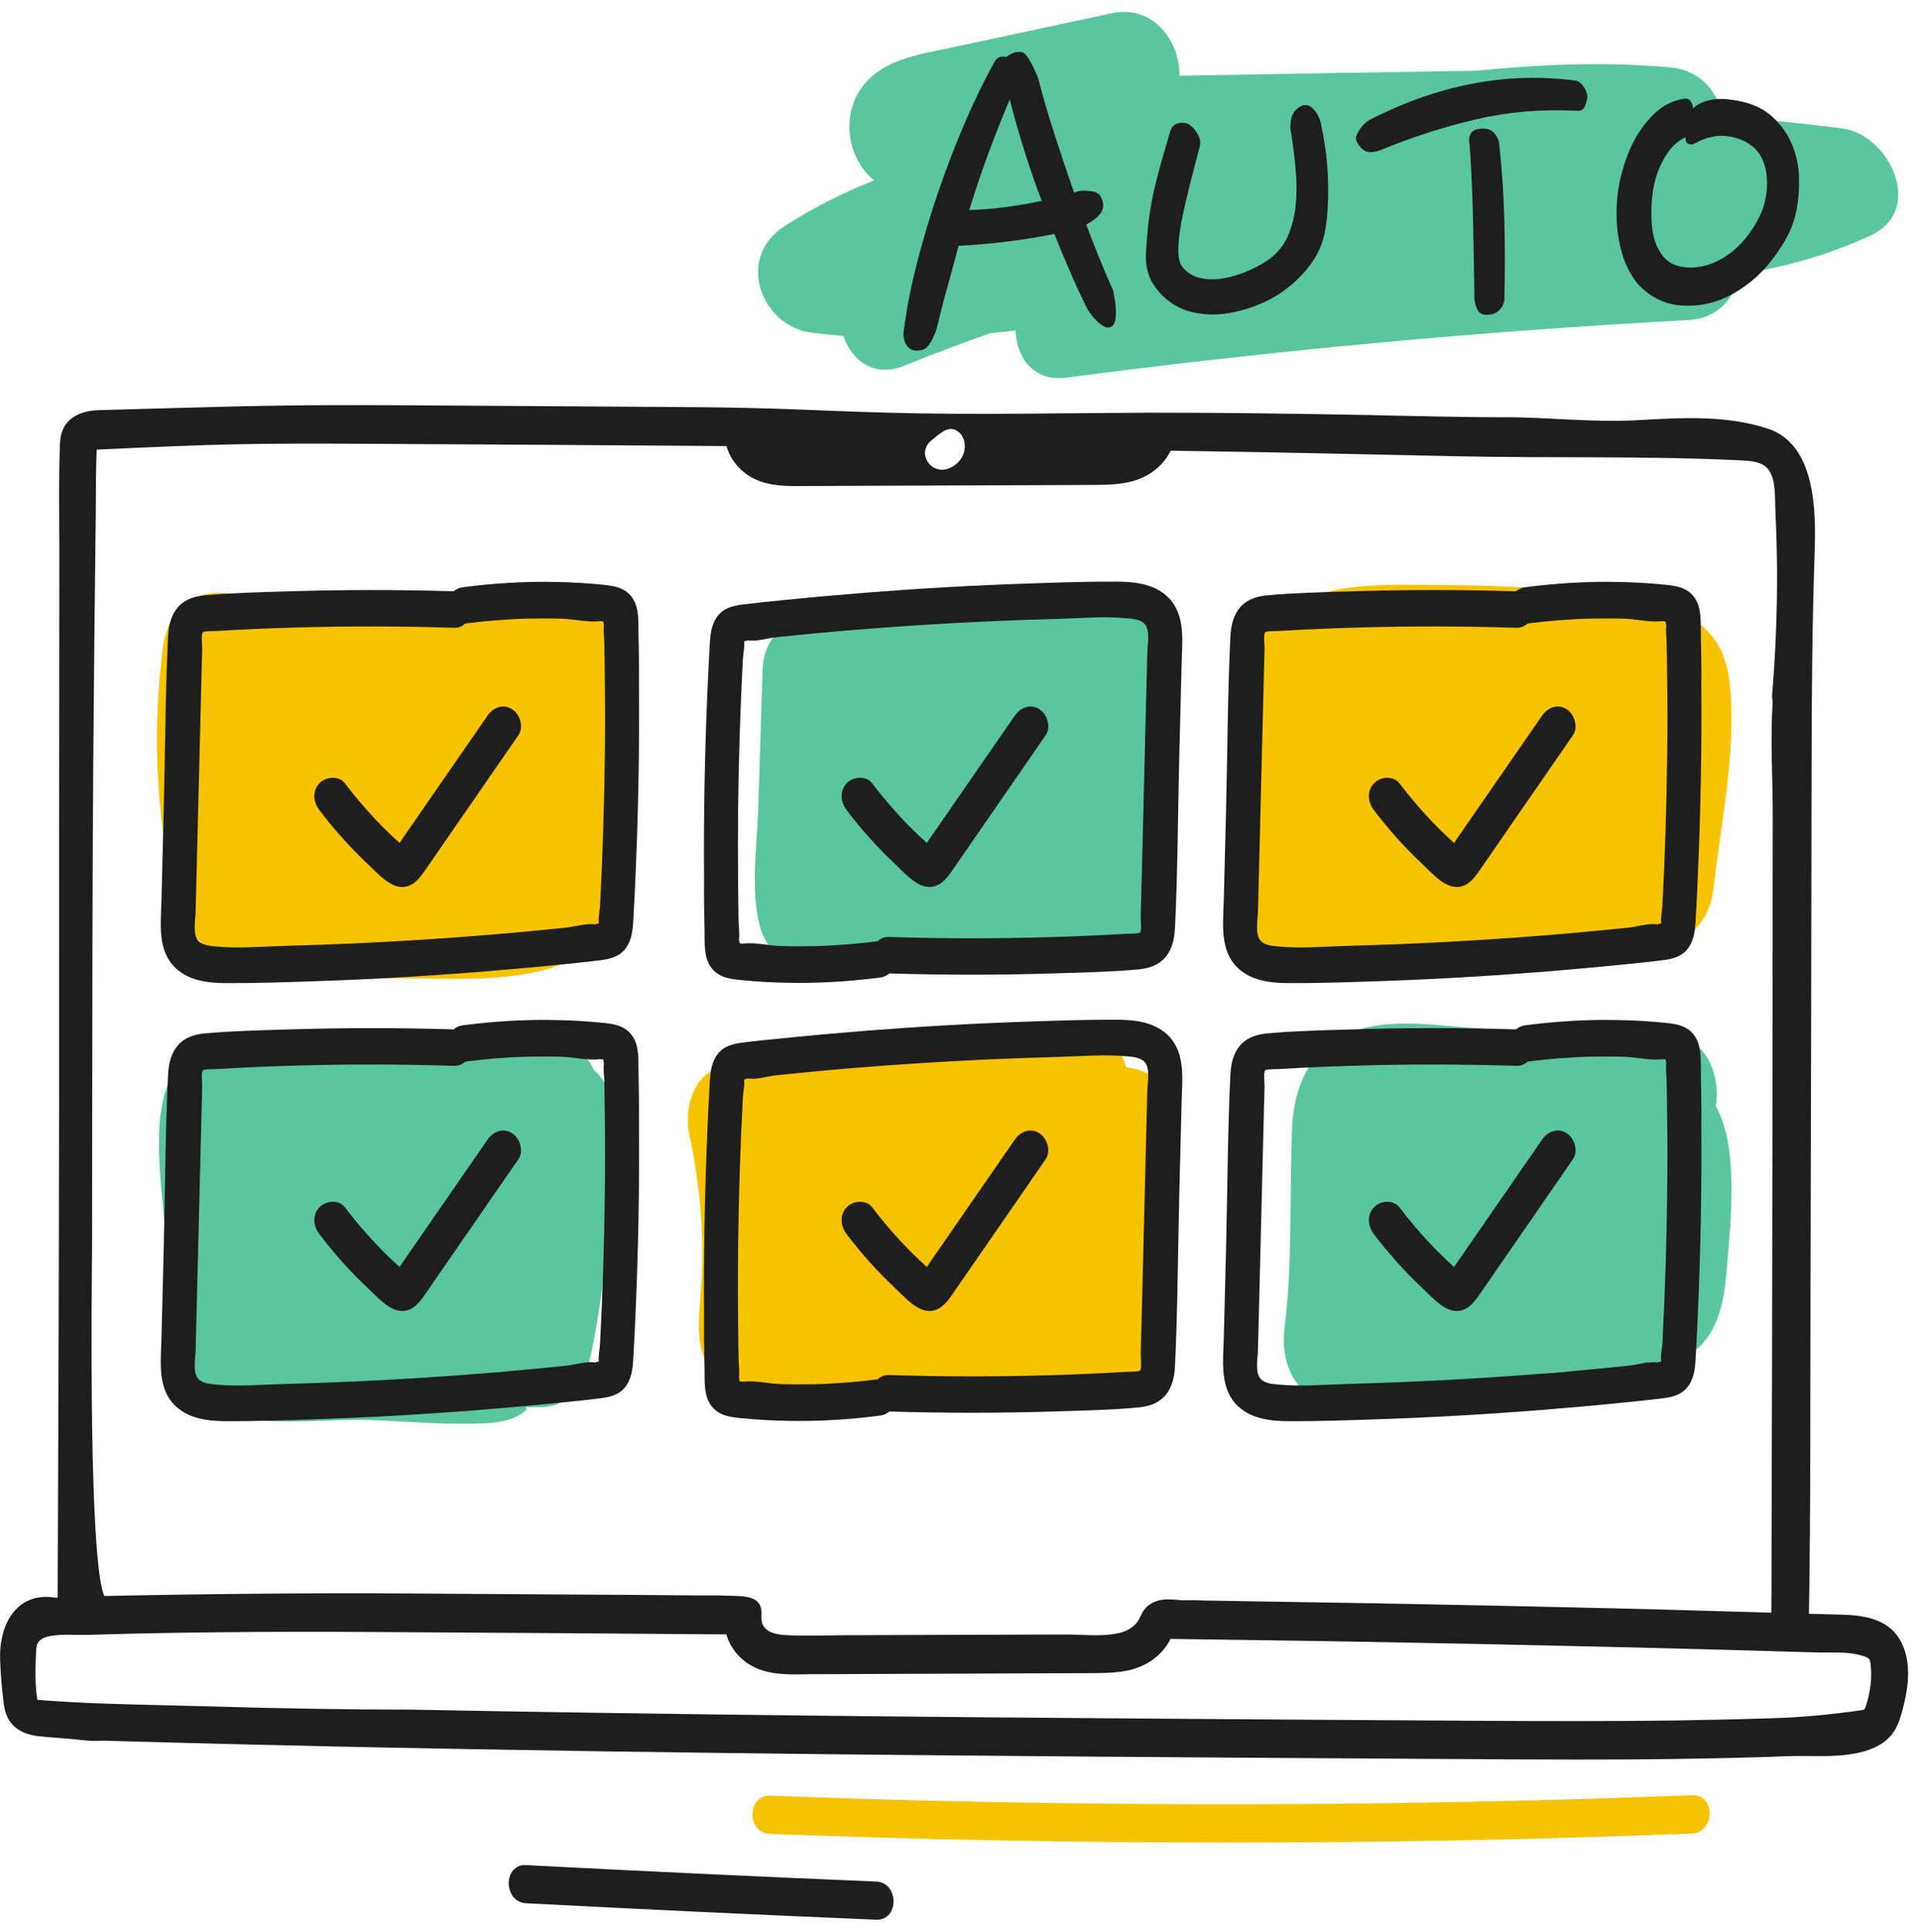
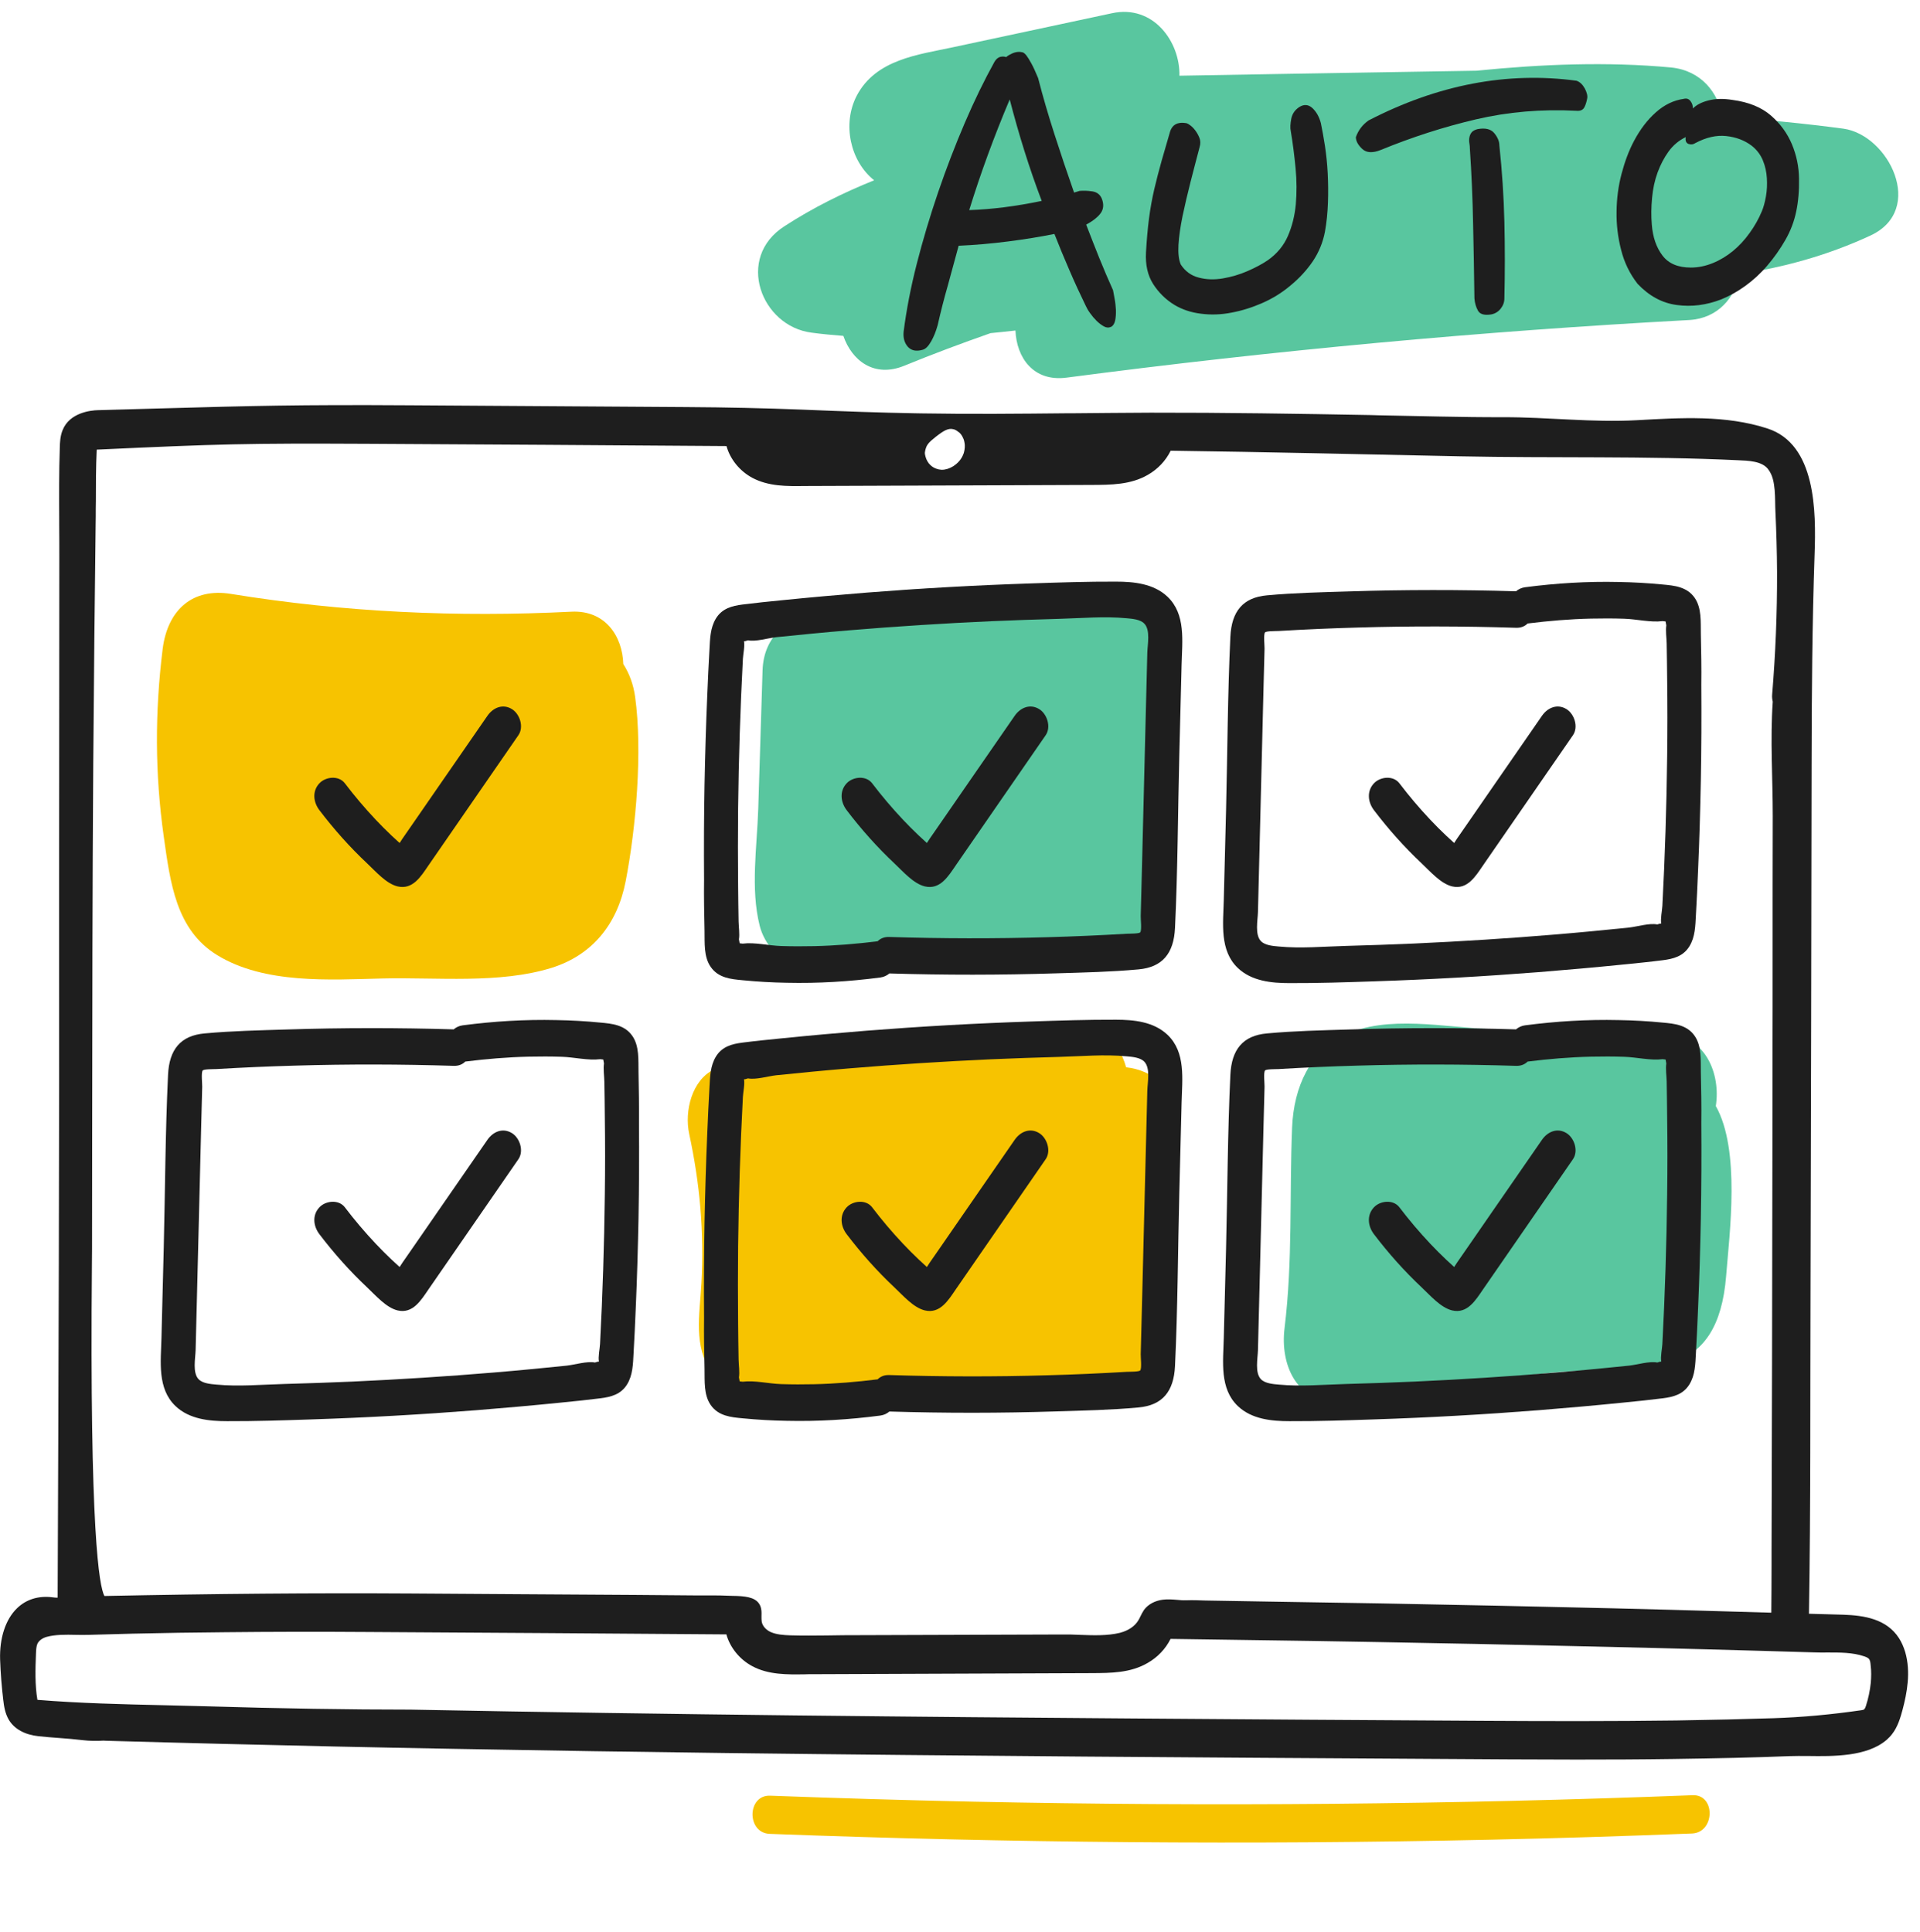
<svg xmlns="http://www.w3.org/2000/svg" width="161" height="162" viewBox="0 0 161 162" fill="none">
  <path d="M53.26 58.46C53.119 57.41 52.767 56.47 52.265 55.69C52.194 53.36 50.757 51.16 47.923 51.3C38.364 51.78 28.836 51.35 19.368 49.81C16.182 49.29 14.061 51.1 13.639 54.43C12.986 59.7 12.986 64.88 13.729 70.14C14.282 74.05 14.755 77.99 18.222 80.11C22.192 82.54 27.66 82.17 32.082 82.06C36.605 81.95 41.872 82.53 46.254 81.17C49.641 80.11 51.762 77.54 52.466 73.9C53.34 69.38 53.883 63 53.26 58.46Z" fill="#F7C300" />
  <path d="M97.845 54.96C97.041 50.85 93.915 50.13 90.448 49.75C85.553 49.22 80.608 49.13 75.693 49.51C72.98 49.72 70.085 49.74 68.306 51.63C66.145 51.76 64.034 53.29 63.944 56.23C63.823 60.1 63.703 63.96 63.582 67.83C63.481 71.02 62.919 74.52 63.703 77.64C64.085 79.16 65.361 80.67 66.859 80.99C71.231 81.92 76.316 80.82 80.759 80.54C84.93 80.27 90.91 81.08 94.8 79.26C98.217 77.66 98.197 74.32 98.167 70.86C98.107 65.79 98.81 59.93 97.845 54.96Z" fill="#59C69F" />
-   <path d="M145.004 57.02C144.351 52 140.642 50.93 136.461 50.22C131.385 49.35 126.249 49.1 121.103 49.07C116.238 49.04 111.364 48.7 107.032 51.39C105.464 52.36 104.228 54.86 104.951 56.8C105.082 57.15 105.202 57.49 105.323 57.83C105.263 58.16 105.202 58.49 105.162 58.82C104.479 64.51 104.459 70.38 104.107 76.1C103.916 79.22 107.152 81.54 109.836 80.72C110.449 80.53 111.072 80.38 111.695 80.21C113.314 80.36 114.942 80.47 116.57 80.37C118.48 80.26 120.631 79.2 122.43 79.21C125.143 79.22 126.943 80.65 129.837 79.38C130.561 79.06 131.224 78.68 131.837 78.24C133.878 78.4 135.918 78.65 137.968 79.04C141.124 79.64 143.315 77.69 143.697 74.42C144.3 69.04 145.708 62.44 145.004 57.02Z" fill="#F7C300" />
  <path d="M143.878 92.76C144.3 90.09 143.014 86.93 139.999 86.83C135.003 86.66 130.018 86.48 125.023 86.31C121.183 86.18 116.359 85.07 112.701 86.82C109.896 88.16 108.489 91.11 108.348 94.56C108.117 100.23 108.409 105.73 107.715 111.39C107.333 114.44 108.74 117.42 111.675 117.46C118.711 117.56 125.535 115.16 132.571 114.97C138.421 114.81 144.059 115.63 144.743 107.01C145.024 103.44 145.959 96.45 143.878 92.76Z" fill="#59C69F" />
  <path d="M94.428 89.51C93.815 87.22 91.865 85.46 89.131 86.47C79.543 90.03 69.492 85.03 59.873 89.69C58.014 90.59 57.38 93.18 57.793 95.1C58.687 99.26 59.059 103.36 58.818 107.63C58.667 110.34 58.124 112.83 59.702 115.19C63.19 120.4 72.537 117.3 77.482 117.14C81.251 117.02 85.02 117.08 88.79 117.2C91.151 117.28 93.604 117.42 95.373 115.4C97.192 113.32 96.971 110.12 97.212 107.49C97.624 103.02 98.036 98.55 98.459 94.08C98.72 91.3 96.649 89.75 94.428 89.51Z" fill="#F7C300" />
-   <path d="M49.812 89.76C49.159 88.35 47.882 87.29 45.963 87.27C39.681 87.22 33.409 87.17 27.127 87.12C23.368 87.09 17.599 85.85 14.875 89.5C12.202 93.07 13.77 100.11 13.89 104.24C14.011 108.36 12.885 115.25 16.896 117.76C20.494 120.02 26.896 118.94 30.907 119.09C33.801 119.19 36.746 119.46 39.641 119.4C40.716 119.37 41.731 119.37 42.767 119.03C43.711 118.71 44.445 118.12 44.043 118.03C45.239 117.96 46.325 118.25 47.561 117.25C49.149 115.97 49.491 114.04 49.852 112.09C50.988 105.95 51.32 99.58 51.36 93.34C51.37 91.77 50.747 90.56 49.812 89.76Z" fill="#59C69F" />
  <path d="M156.854 19.75C153.236 21.43 149.577 22.42 145.889 22.98C145.487 24.95 144.069 26.7 141.647 26.84C124.199 27.78 106.791 29.39 89.443 31.67C86.669 32.04 85.242 30.01 85.151 27.72C84.458 27.79 83.754 27.88 83.061 27.94C80.638 28.79 78.226 29.69 75.834 30.67C73.301 31.71 71.432 30.24 70.718 28.17C69.834 28.1 68.949 28.02 68.065 27.9C63.823 27.37 61.642 21.62 65.783 18.97C68.205 17.4 70.718 16.16 73.301 15.12C71.291 13.52 70.608 10.39 71.844 8.02C73.452 4.97 77 4.59 79.874 3.97C84.337 3.02 88.79 2.06 93.242 1.11C96.72 0.36 98.961 3.51 98.901 6.35C101.775 6.3 104.65 6.25 107.524 6.2L123.817 5.93C129.305 5.38 134.772 5.16 140.13 5.66C142.642 5.91 144.09 7.77 144.421 9.79C147.808 10.01 151.185 10.34 154.573 10.79C158.382 11.32 161.488 17.59 156.854 19.75Z" fill="#59C69F" />
  <path d="M159.759 138.55C159.628 138.12 159.457 137.73 159.246 137.4C158.201 135.76 156.291 135.48 154.572 135.42L151.688 135.34C151.839 126.31 151.788 117.27 151.819 108.24C151.859 93.54 151.889 78.84 151.909 64.14C151.919 58.26 151.959 52.38 152.16 46.5C152.291 42.87 152.271 37.26 148.22 35.94C144.682 34.79 140.933 35.04 137.285 35.24C133.506 35.45 129.817 34.98 126.048 34.99C122.581 35 119.113 34.89 115.645 34.83L114.962 34.81C108.911 34.7 102.65 34.6 96.489 34.61C94.317 34.62 92.147 34.64 89.965 34.66H89.503C85.493 34.7 81.352 34.74 77.291 34.67L76.718 34.66C73.743 34.61 70.849 34.5 67.16 34.35C64.105 34.23 60.959 34.16 57.541 34.14L34.374 33.99C24.966 33.93 21.097 34.04 13.549 34.25L8.212 34.4C7.669 34.41 5.84 34.58 5.247 36.08C5.046 36.58 5.025 37.11 5.015 37.54C4.945 39.55 4.955 41.61 4.965 43.6V43.95C4.975 44.93 4.975 45.92 4.975 46.9L4.955 75.35C4.985 95.99 4.905 116.49 4.834 133.83C4.834 133.87 4.834 133.93 4.834 133.99C4.734 134 4.543 133.98 4.402 133.96C3.216 133.81 2.181 134.14 1.417 134.89C0.462 135.82 -0.05 137.39 0.01 139.2C0.05 140.32 0.141 141.45 0.271 142.55C0.332 143.08 0.422 143.7 0.744 144.24C1.206 145.01 2.091 145.49 3.226 145.61C3.809 145.67 4.382 145.72 4.965 145.76C5.618 145.81 6.272 145.86 6.925 145.94C7.518 146.01 8.121 146.02 8.694 145.98L8.825 145.99C12.071 146.08 15.318 146.17 18.564 146.25C24.926 146.41 31.298 146.55 38.053 146.67C46.224 146.82 53.471 146.93 60.858 147.02C80.829 147.27 101.433 147.4 119.626 147.51L121.284 147.52C124.721 147.54 128.43 147.57 132.209 147.57C134.913 147.57 137.647 147.56 140.351 147.52C143.919 147.47 147.105 147.4 150.08 147.28C150.542 147.26 151.045 147.27 151.618 147.27C153.708 147.3 156.573 147.34 158.221 145.9C158.382 145.75 158.533 145.6 158.653 145.44C159.136 144.83 159.357 144.06 159.538 143.39C159.899 142.03 160.251 140.24 159.759 138.55ZM77.713 37.4C77.814 37.21 77.985 37.02 78.256 36.81L78.447 36.65C79.141 36.11 79.523 35.87 79.995 36.01C80.156 36.06 80.296 36.16 80.457 36.29C80.538 36.36 80.618 36.46 80.689 36.59C80.769 36.73 80.829 36.88 80.859 37.03C80.91 37.27 80.91 37.42 80.9 37.53C80.889 37.7 80.869 37.79 80.829 37.95C80.819 37.98 80.809 38.04 80.739 38.19C80.588 38.54 80.317 38.85 79.935 39.1C79.633 39.29 79.301 39.4 78.96 39.4C78.789 39.39 78.648 39.36 78.517 39.31C78.306 39.23 78.186 39.16 78.015 39C77.834 38.84 77.673 38.56 77.603 38.28C77.563 38.15 77.553 38.03 77.553 37.97C77.583 37.75 77.633 37.57 77.713 37.4ZM7.709 105.91C7.719 105.37 7.719 104.98 7.719 104.77L7.729 95.28C7.739 85.05 7.749 74.48 7.82 64.07C7.88 56.6 7.94 50.01 8.021 43.91C8.031 43.51 8.031 43.1 8.031 42.69L8.041 42.02C8.041 40.62 8.041 39.17 8.111 37.71C18.474 37.23 20.665 37.17 30.806 37.22C40.807 37.27 50.817 37.34 60.818 37.41H60.918C61.23 38.52 62.024 39.5 63.079 40.07C64.446 40.8 65.984 40.78 67.462 40.76L91.574 40.67C93.162 40.66 94.81 40.66 96.257 39.82C97.091 39.34 97.745 38.65 98.167 37.8C106.248 37.91 114.329 38.1 122.42 38.27C130.179 38.43 137.999 38.23 145.758 38.6C146.542 38.64 147.818 38.64 148.321 39.43C148.944 40.28 148.823 41.86 148.874 42.85C148.954 44.56 149.004 46.27 149.014 47.99C149.024 51.42 148.884 54.84 148.602 58.26C148.582 58.48 148.612 58.67 148.653 58.85C148.431 62.03 148.653 65.24 148.653 68.43C148.642 72.21 148.642 75.98 148.642 79.76C148.642 82.87 148.642 85.98 148.632 89.08L148.622 97.32C148.602 108.3 148.592 119.29 148.552 130.27V131.34C148.552 132.64 148.542 133.95 148.532 135.25L145.396 135.16C141.969 135.06 138.541 134.96 135.124 134.88C128.772 134.73 122.219 134.59 115.655 134.47C112.57 134.42 109.484 134.37 106.409 134.32L101.072 134.23C100.549 134.21 100.006 134.19 99.474 134.21C99.212 134.22 98.941 134.2 98.659 134.17C98.288 134.14 97.906 134.11 97.514 134.16C96.86 134.24 96.287 134.54 95.936 135.01C95.825 135.17 95.735 135.35 95.624 135.57C95.574 135.67 95.534 135.77 95.463 135.88C95.162 136.39 94.609 136.76 93.905 136.94C92.84 137.2 91.664 137.15 90.528 137.11C90.056 137.09 89.584 137.07 89.141 137.08L70.728 137.14L69.301 137.16C68.356 137.17 67.281 137.18 66.266 137.15C65.703 137.13 65.11 137.09 64.617 136.87C64.215 136.68 63.934 136.36 63.873 136C63.853 135.87 63.853 135.72 63.853 135.56C63.863 135.23 63.883 134.78 63.612 134.44C63.24 133.95 62.466 133.85 61.441 133.84L61.119 133.83C60.657 133.81 60.195 133.8 59.732 133.8C59.531 133.8 59.33 133.8 59.129 133.8H58.808C58.597 133.8 58.386 133.8 58.164 133.8L53.27 133.76C50.023 133.74 46.777 133.72 43.53 133.7L34.384 133.64C26.404 133.59 18.021 133.66 8.754 133.85C8.322 133.03 7.508 128.55 7.709 105.91ZM156.874 141.13C156.804 141.8 156.663 142.46 156.462 143.08C156.442 143.15 156.382 143.31 156.301 143.37C156.261 143.4 156.14 143.42 156.08 143.43C153.527 143.8 151.115 144.02 148.713 144.1C146.27 144.18 143.677 144.24 140.582 144.29C135.255 144.36 129.797 144.35 124.701 144.32C114.701 144.26 104.69 144.2 94.679 144.12C78.286 144 56.627 143.81 34.434 143.38C29.248 143.38 23.64 143.29 17.267 143.1C16.081 143.07 14.895 143.04 13.699 143.01C10.242 142.93 6.684 142.85 3.136 142.56C2.925 141.31 2.965 139.99 3.015 138.71C3.025 138.38 3.045 138.07 3.136 137.86C3.256 137.6 3.548 137.38 3.91 137.28C4.633 137.08 5.508 137.09 6.362 137.11C6.734 137.12 7.096 137.12 7.438 137.11C8.664 137.08 9.9 137.04 11.126 137.01C13.699 136.95 16.282 136.91 18.855 136.89C22.695 136.85 26.715 136.84 30.796 136.87C40.797 136.93 50.807 136.99 60.808 137.07H60.908C61.22 138.18 62.014 139.16 63.069 139.73C64.436 140.47 66.034 140.44 67.472 140.42C67.683 140.41 67.894 140.41 68.105 140.41H68.125L91.564 140.32C93.152 140.31 94.8 140.31 96.247 139.46C97.082 138.98 97.735 138.29 98.157 137.45C106.469 137.56 113.746 137.67 121.033 137.82L123.716 137.87C128.712 137.98 133.717 138.09 138.712 138.21C141.687 138.28 144.662 138.37 147.647 138.45L152.1 138.58C152.482 138.6 152.854 138.59 153.276 138.59C154.291 138.59 155.346 138.58 156.321 138.91C156.532 138.98 156.653 139.05 156.723 139.13C156.804 139.23 156.844 139.39 156.864 139.68C156.924 140.15 156.914 140.64 156.874 141.13Z" fill="#1E1E1E" />
-   <path d="M53.541 53.17C53.521 52.16 53.621 50.99 53.018 50.13C52.375 49.21 51.33 49.11 50.335 49.02C49.109 48.9 47.872 48.83 46.646 48.81C44.023 48.75 41.41 48.91 38.806 49.25C38.495 49.29 38.244 49.42 38.042 49.59C33.379 49.45 28.715 49.45 24.042 49.6C21.75 49.67 19.438 49.72 17.157 49.93C15.137 50.11 14.192 51.28 14.091 53.4C13.86 58.24 13.85 63.11 13.729 67.96L13.539 75.49C13.488 77.47 13.177 79.71 14.714 81.18C15.88 82.29 17.559 82.45 19.046 82.45C21.418 82.46 23.8 82.38 26.172 82.3C30.766 82.15 35.359 81.89 39.942 81.53C42.314 81.34 44.676 81.13 47.048 80.89C48.154 80.78 49.259 80.67 50.355 80.53C51.239 80.42 52.074 80.2 52.586 79.36C53.069 78.57 53.079 77.65 53.129 76.74C53.199 75.49 53.26 74.24 53.31 72.98C53.42 70.48 53.491 67.97 53.541 65.46C53.591 62.79 53.601 60.11 53.581 57.44C53.591 56.01 53.571 54.59 53.541 53.17ZM50.717 63.45C50.666 67.63 50.536 71.81 50.315 75.98C50.295 76.37 50.144 77.06 50.224 77.45C50.154 77.45 50.053 77.47 49.892 77.53C49.219 77.4 48.234 77.71 47.531 77.79C45.48 78 43.43 78.2 41.379 78.37C37.429 78.7 33.479 78.95 29.519 79.13C27.62 79.21 25.72 79.28 23.82 79.33C21.951 79.38 20.011 79.56 18.142 79.38C17.689 79.34 16.996 79.29 16.654 78.93C16.132 78.39 16.383 77.19 16.403 76.5C16.453 74.49 16.503 72.48 16.554 70.47C16.654 66.29 16.765 62.1 16.865 57.92C16.895 56.75 16.926 55.58 16.956 54.4C16.966 54.16 16.855 53.23 16.996 53.04C17.087 52.92 17.84 52.93 18.122 52.92C20.333 52.79 22.554 52.69 24.765 52.63C29.198 52.5 33.63 52.51 38.063 52.65C38.475 52.66 38.786 52.52 39.017 52.29C40.786 52.07 42.555 51.92 44.334 51.88C45.259 51.86 46.184 51.86 47.108 51.89C48.134 51.92 49.33 52.22 50.335 52.09C50.415 52.1 50.506 52.11 50.586 52.12C50.596 52.2 50.616 52.31 50.646 52.45C50.576 52.9 50.666 53.49 50.676 53.95C50.697 54.95 50.707 55.96 50.717 56.96C50.747 59.1 50.747 61.28 50.717 63.45Z" fill="#1E1E1E" />
  <path d="M59.079 78.06C59.099 79.07 58.999 80.24 59.602 81.1C60.245 82.02 61.29 82.12 62.285 82.21C63.512 82.33 64.748 82.4 65.974 82.42C68.597 82.48 71.211 82.32 73.814 81.98C74.125 81.94 74.377 81.81 74.578 81.64C79.241 81.78 83.905 81.78 88.579 81.63C90.87 81.56 93.182 81.51 95.463 81.3C97.484 81.12 98.428 79.95 98.529 77.83C98.76 72.99 98.77 68.12 98.891 63.27L99.082 55.74C99.132 53.76 99.444 51.52 97.906 50.05C96.74 48.94 95.061 48.78 93.574 48.78C91.202 48.77 88.82 48.85 86.448 48.93C81.855 49.08 77.261 49.34 72.678 49.7C70.306 49.89 67.944 50.1 65.572 50.34C64.466 50.45 63.361 50.56 62.265 50.7C61.381 50.81 60.547 51.03 60.034 51.87C59.552 52.66 59.541 53.58 59.491 54.49C59.421 55.74 59.361 56.99 59.31 58.25C59.2 60.75 59.13 63.26 59.079 65.77C59.029 68.44 59.019 71.12 59.039 73.79C59.019 75.22 59.049 76.64 59.079 78.06ZM61.894 67.78C61.944 63.6 62.074 59.42 62.295 55.25C62.316 54.86 62.466 54.17 62.386 53.78C62.456 53.78 62.557 53.76 62.718 53.7C63.391 53.83 64.376 53.52 65.08 53.44C67.13 53.23 69.18 53.03 71.231 52.86C75.181 52.53 79.131 52.28 83.091 52.1C84.99 52.02 86.89 51.95 88.79 51.9C90.659 51.85 92.599 51.67 94.468 51.85C94.921 51.89 95.614 51.94 95.956 52.3C96.478 52.84 96.227 54.04 96.207 54.73C96.157 56.74 96.107 58.75 96.056 60.76C95.956 64.94 95.845 69.13 95.745 73.31C95.715 74.48 95.684 75.65 95.654 76.83C95.644 77.07 95.755 78 95.614 78.19C95.524 78.31 94.77 78.3 94.489 78.31C92.277 78.44 90.056 78.54 87.845 78.6C83.412 78.73 78.98 78.72 74.547 78.58C74.135 78.57 73.824 78.71 73.593 78.94C71.824 79.16 70.055 79.31 68.276 79.35C67.351 79.37 66.426 79.37 65.502 79.34C64.477 79.31 63.281 79.01 62.275 79.14C62.195 79.13 62.105 79.12 62.024 79.11C62.014 79.03 61.994 78.92 61.964 78.78C62.034 78.33 61.944 77.74 61.934 77.28C61.914 76.28 61.904 75.27 61.894 74.27C61.873 72.13 61.873 69.96 61.894 67.78Z" fill="#1E1E1E" />
  <path d="M142.622 53.17C142.602 52.16 142.702 50.99 142.099 50.13C141.456 49.21 140.411 49.11 139.416 49.02C138.19 48.9 136.953 48.83 135.727 48.81C133.104 48.75 130.491 48.91 127.887 49.25C127.576 49.29 127.325 49.42 127.123 49.59C122.46 49.45 117.796 49.45 113.123 49.6C110.831 49.67 108.519 49.72 106.238 49.93C104.218 50.11 103.273 51.28 103.172 53.4C102.941 58.24 102.931 63.11 102.81 67.96L102.619 75.49C102.569 77.47 102.258 79.71 103.795 81.18C104.961 82.29 106.64 82.45 108.127 82.45C110.499 82.46 112.881 82.38 115.253 82.3C119.847 82.15 124.44 81.89 129.023 81.53C131.395 81.34 133.757 81.13 136.129 80.89C137.235 80.78 138.34 80.67 139.436 80.53C140.32 80.42 141.155 80.2 141.667 79.36C142.15 78.57 142.16 77.65 142.21 76.74C142.28 75.49 142.341 74.24 142.391 72.98C142.501 70.48 142.572 67.97 142.622 65.46C142.672 62.79 142.682 60.11 142.662 57.44C142.682 56.01 142.652 54.59 142.622 53.17ZM139.798 63.45C139.747 67.63 139.617 71.81 139.396 75.98C139.376 76.37 139.225 77.06 139.305 77.45C139.235 77.45 139.134 77.47 138.973 77.53C138.3 77.4 137.315 77.71 136.612 77.79C134.561 78 132.511 78.2 130.46 78.37C126.51 78.7 122.56 78.95 118.6 79.13C116.701 79.21 114.801 79.28 112.901 79.33C111.032 79.38 109.092 79.56 107.223 79.38C106.77 79.34 106.077 79.29 105.735 78.93C105.213 78.39 105.464 77.19 105.484 76.5C105.534 74.49 105.584 72.48 105.635 70.47C105.735 66.29 105.846 62.1 105.946 57.92C105.976 56.75 106.007 55.58 106.037 54.4C106.047 54.16 105.936 53.23 106.077 53.04C106.167 52.92 106.921 52.93 107.203 52.92C109.414 52.79 111.635 52.69 113.846 52.63C118.279 52.5 122.711 52.51 127.144 52.65C127.556 52.66 127.867 52.52 128.098 52.29C129.867 52.07 131.636 51.92 133.415 51.88C134.34 51.86 135.265 51.86 136.189 51.89C137.215 51.92 138.411 52.22 139.416 52.09C139.496 52.1 139.587 52.11 139.667 52.12C139.677 52.2 139.697 52.31 139.727 52.45C139.657 52.9 139.747 53.49 139.757 53.95C139.778 54.95 139.788 55.96 139.798 56.96C139.828 59.1 139.828 61.28 139.798 63.45Z" fill="#1E1E1E" />
  <path d="M53.541 89.91C53.521 88.9 53.621 87.73 53.018 86.87C52.375 85.95 51.33 85.85 50.335 85.76C49.109 85.64 47.872 85.57 46.646 85.55C44.023 85.49 41.41 85.65 38.806 85.99C38.495 86.03 38.244 86.16 38.042 86.33C33.379 86.19 28.715 86.19 24.042 86.34C21.75 86.41 19.438 86.46 17.157 86.67C15.137 86.85 14.192 88.02 14.091 90.14C13.86 94.98 13.85 99.85 13.729 104.7L13.539 112.23C13.488 114.21 13.177 116.45 14.714 117.92C15.88 119.03 17.559 119.19 19.046 119.19C21.418 119.2 23.8 119.12 26.172 119.04C30.766 118.89 35.359 118.63 39.942 118.27C42.314 118.08 44.676 117.87 47.048 117.63C48.154 117.52 49.259 117.41 50.355 117.27C51.239 117.16 52.074 116.94 52.586 116.1C53.069 115.31 53.079 114.39 53.129 113.48C53.199 112.23 53.26 110.98 53.31 109.72C53.42 107.22 53.491 104.71 53.541 102.2C53.591 99.53 53.601 96.85 53.581 94.18C53.591 92.75 53.571 91.33 53.541 89.91ZM50.717 100.19C50.666 104.37 50.536 108.55 50.315 112.72C50.295 113.11 50.144 113.8 50.224 114.19C50.154 114.19 50.053 114.21 49.892 114.27C49.219 114.14 48.234 114.45 47.531 114.53C45.48 114.74 43.43 114.94 41.379 115.11C37.429 115.44 33.479 115.69 29.519 115.87C27.62 115.95 25.72 116.02 23.82 116.07C21.951 116.12 20.011 116.3 18.142 116.12C17.689 116.08 16.996 116.03 16.654 115.67C16.132 115.13 16.383 113.93 16.403 113.24C16.453 111.23 16.503 109.22 16.554 107.21C16.654 103.03 16.765 98.84 16.865 94.66C16.895 93.49 16.926 92.32 16.956 91.14C16.966 90.9 16.855 89.97 16.996 89.78C17.087 89.66 17.84 89.67 18.122 89.66C20.333 89.53 22.554 89.43 24.765 89.37C29.198 89.24 33.63 89.25 38.063 89.39C38.475 89.4 38.786 89.26 39.017 89.03C40.786 88.81 42.555 88.66 44.334 88.62C45.259 88.6 46.184 88.6 47.108 88.63C48.134 88.66 49.33 88.96 50.335 88.83C50.415 88.84 50.506 88.85 50.586 88.86C50.596 88.94 50.616 89.05 50.646 89.19C50.576 89.64 50.666 90.23 50.676 90.69C50.697 91.69 50.707 92.7 50.717 93.7C50.747 95.84 50.747 98.01 50.717 100.19Z" fill="#1E1E1E" />
  <path d="M59.079 114.8C59.099 115.81 58.999 116.98 59.602 117.84C60.245 118.76 61.29 118.86 62.285 118.95C63.512 119.07 64.748 119.14 65.974 119.16C68.597 119.22 71.211 119.06 73.814 118.72C74.125 118.68 74.377 118.55 74.578 118.38C79.241 118.52 83.905 118.52 88.579 118.37C90.87 118.3 93.182 118.25 95.463 118.04C97.484 117.86 98.428 116.69 98.529 114.57C98.76 109.73 98.77 104.86 98.891 100.01L99.082 92.48C99.132 90.5 99.444 88.26 97.906 86.79C96.74 85.68 95.061 85.52 93.574 85.52C91.202 85.51 88.82 85.59 86.448 85.67C81.855 85.82 77.261 86.08 72.678 86.44C70.306 86.63 67.944 86.84 65.572 87.08C64.466 87.19 63.361 87.3 62.265 87.44C61.381 87.55 60.547 87.77 60.034 88.61C59.552 89.4 59.541 90.32 59.491 91.23C59.421 92.48 59.361 93.73 59.31 94.99C59.2 97.49 59.13 100 59.079 102.51C59.029 105.18 59.019 107.86 59.039 110.53C59.019 111.96 59.049 113.38 59.079 114.8ZM61.894 104.52C61.944 100.34 62.074 96.16 62.295 91.99C62.316 91.6 62.466 90.91 62.386 90.52C62.456 90.52 62.557 90.5 62.718 90.44C63.391 90.57 64.376 90.26 65.08 90.18C67.13 89.97 69.18 89.77 71.231 89.6C75.181 89.27 79.131 89.02 83.091 88.84C84.99 88.76 86.89 88.69 88.79 88.64C90.659 88.59 92.599 88.41 94.468 88.59C94.921 88.63 95.614 88.68 95.956 89.04C96.478 89.58 96.227 90.78 96.207 91.47C96.157 93.48 96.107 95.49 96.056 97.5C95.956 101.68 95.845 105.87 95.745 110.05C95.715 111.22 95.684 112.39 95.654 113.57C95.644 113.81 95.755 114.74 95.614 114.93C95.524 115.05 94.77 115.04 94.489 115.05C92.277 115.18 90.056 115.28 87.845 115.34C83.412 115.47 78.98 115.46 74.547 115.32C74.135 115.31 73.824 115.45 73.593 115.68C71.824 115.9 70.055 116.05 68.276 116.09C67.351 116.11 66.426 116.11 65.502 116.08C64.477 116.05 63.281 115.75 62.275 115.88C62.195 115.87 62.105 115.86 62.024 115.85C62.014 115.77 61.994 115.66 61.964 115.52C62.034 115.07 61.944 114.48 61.934 114.02C61.914 113.02 61.904 112.01 61.894 111.01C61.873 108.87 61.873 106.69 61.894 104.52Z" fill="#1E1E1E" />
  <path d="M142.622 89.91C142.602 88.9 142.702 87.73 142.099 86.87C141.456 85.95 140.411 85.85 139.416 85.76C138.19 85.64 136.953 85.57 135.727 85.55C133.104 85.49 130.491 85.65 127.887 85.99C127.576 86.03 127.325 86.16 127.123 86.33C122.46 86.19 117.796 86.19 113.123 86.34C110.831 86.41 108.519 86.46 106.238 86.67C104.218 86.85 103.273 88.02 103.172 90.14C102.941 94.98 102.931 99.85 102.81 104.7L102.619 112.23C102.569 114.21 102.258 116.45 103.795 117.92C104.961 119.03 106.64 119.19 108.127 119.19C110.499 119.2 112.881 119.12 115.253 119.04C119.847 118.89 124.44 118.63 129.023 118.27C131.395 118.08 133.757 117.87 136.129 117.63C137.235 117.52 138.34 117.41 139.436 117.27C140.32 117.16 141.155 116.94 141.667 116.1C142.15 115.31 142.16 114.39 142.21 113.48C142.28 112.23 142.341 110.98 142.391 109.72C142.501 107.22 142.572 104.71 142.622 102.2C142.672 99.53 142.682 96.85 142.662 94.18C142.682 92.75 142.652 91.33 142.622 89.91ZM139.798 100.19C139.747 104.37 139.617 108.55 139.396 112.72C139.376 113.11 139.225 113.8 139.305 114.19C139.235 114.19 139.134 114.21 138.973 114.27C138.3 114.14 137.315 114.45 136.612 114.53C134.561 114.74 132.511 114.94 130.46 115.11C126.51 115.44 122.56 115.69 118.6 115.87C116.701 115.95 114.801 116.02 112.901 116.07C111.032 116.12 109.092 116.3 107.223 116.12C106.77 116.08 106.077 116.03 105.735 115.67C105.213 115.13 105.464 113.93 105.484 113.24C105.534 111.23 105.584 109.22 105.635 107.21C105.735 103.03 105.846 98.84 105.946 94.66C105.976 93.49 106.007 92.32 106.037 91.14C106.047 90.9 105.936 89.97 106.077 89.78C106.167 89.66 106.921 89.67 107.203 89.66C109.414 89.53 111.635 89.43 113.846 89.37C118.279 89.24 122.711 89.25 127.144 89.39C127.556 89.4 127.867 89.26 128.098 89.03C129.867 88.81 131.636 88.66 133.415 88.62C134.34 88.6 135.265 88.6 136.189 88.63C137.215 88.66 138.411 88.96 139.416 88.83C139.496 88.84 139.587 88.85 139.667 88.86C139.677 88.94 139.697 89.05 139.727 89.19C139.657 89.64 139.747 90.23 139.757 90.69C139.778 91.69 139.788 92.7 139.798 93.7C139.828 95.84 139.828 98.01 139.798 100.19Z" fill="#1E1E1E" />
  <path d="M42.927 59.47C42.163 59 41.349 59.34 40.867 60.04C39.5 62.02 38.133 64 36.766 65.97C36.093 66.94 35.429 67.91 34.756 68.88C34.424 69.36 34.083 69.85 33.751 70.33C33.67 70.45 33.59 70.57 33.51 70.7C33.278 70.49 33.047 70.28 32.826 70.07C32.374 69.64 31.932 69.2 31.509 68.75C30.595 67.78 29.73 66.76 28.916 65.69C28.404 65.02 27.318 65.13 26.786 65.69C26.162 66.35 26.273 67.28 26.786 67.95C28.002 69.55 29.338 71.05 30.796 72.42C31.509 73.09 32.384 74.11 33.339 74.34C34.615 74.64 35.299 73.5 35.942 72.56C38.455 68.93 40.967 65.29 43.47 61.66C43.953 60.96 43.581 59.87 42.927 59.47Z" fill="#1E1E1E" />
  <path d="M87.141 59.47C86.377 59 85.563 59.34 85.081 60.04C83.714 62.02 82.347 64 80.98 65.97C80.306 66.94 79.643 67.91 78.97 68.88C78.638 69.36 78.296 69.85 77.965 70.33C77.884 70.45 77.804 70.57 77.724 70.7C77.492 70.49 77.261 70.28 77.04 70.07C76.588 69.64 76.145 69.2 75.723 68.75C74.809 67.78 73.944 66.76 73.13 65.69C72.618 65.02 71.532 65.13 70.999 65.69C70.376 66.35 70.487 67.28 70.999 67.95C72.216 69.55 73.552 71.05 75.01 72.42C75.723 73.09 76.598 74.11 77.553 74.34C78.829 74.64 79.513 73.5 80.156 72.56C82.668 68.93 85.181 65.29 87.684 61.66C88.166 60.96 87.794 59.87 87.141 59.47Z" fill="#1E1E1E" />
  <path d="M131.355 59.47C130.591 59 129.777 59.34 129.295 60.04C127.928 62.02 126.561 64 125.194 65.97C124.52 66.94 123.857 67.91 123.184 68.88C122.852 69.36 122.51 69.85 122.179 70.33C122.098 70.45 122.018 70.57 121.937 70.7C121.706 70.49 121.475 70.28 121.254 70.07C120.802 69.64 120.359 69.2 119.937 68.75C119.023 67.78 118.158 66.76 117.344 65.69C116.831 65.02 115.746 65.13 115.213 65.69C114.59 66.35 114.701 67.28 115.213 67.95C116.429 69.55 117.766 71.05 119.224 72.42C119.937 73.09 120.812 74.11 121.766 74.34C123.043 74.64 123.726 73.5 124.37 72.56C126.882 68.93 129.395 65.29 131.898 61.66C132.38 60.96 132.008 59.87 131.355 59.47Z" fill="#1E1E1E" />
  <path d="M42.927 95.03C42.163 94.56 41.349 94.9 40.867 95.6C39.5 97.58 38.133 99.56 36.766 101.53C36.093 102.5 35.429 103.47 34.756 104.44C34.424 104.92 34.083 105.41 33.751 105.89C33.67 106.01 33.59 106.13 33.51 106.26C33.278 106.05 33.047 105.84 32.826 105.63C32.374 105.2 31.932 104.76 31.509 104.31C30.595 103.34 29.73 102.32 28.916 101.25C28.404 100.58 27.318 100.69 26.786 101.25C26.162 101.91 26.273 102.84 26.786 103.51C28.002 105.11 29.338 106.61 30.796 107.98C31.509 108.65 32.384 109.67 33.339 109.9C34.615 110.2 35.299 109.06 35.942 108.12C38.455 104.49 40.967 100.85 43.47 97.22C43.953 96.52 43.581 95.43 42.927 95.03Z" fill="#1E1E1E" />
  <path d="M87.141 95.03C86.377 94.56 85.563 94.9 85.081 95.6C83.714 97.58 82.347 99.56 80.98 101.53C80.306 102.5 79.643 103.47 78.97 104.44C78.638 104.92 78.296 105.41 77.965 105.89C77.884 106.01 77.804 106.13 77.724 106.26C77.492 106.05 77.261 105.84 77.04 105.63C76.588 105.2 76.145 104.76 75.723 104.31C74.809 103.34 73.944 102.32 73.13 101.25C72.618 100.58 71.532 100.69 70.999 101.25C70.376 101.91 70.487 102.84 70.999 103.51C72.216 105.11 73.552 106.61 75.01 107.98C75.723 108.65 76.598 109.67 77.553 109.9C78.829 110.2 79.513 109.06 80.156 108.12C82.668 104.49 85.181 100.85 87.684 97.22C88.166 96.52 87.794 95.43 87.141 95.03Z" fill="#1E1E1E" />
  <path d="M131.355 95.03C130.591 94.56 129.777 94.9 129.295 95.6C127.928 97.58 126.561 99.56 125.194 101.53C124.52 102.5 123.857 103.47 123.184 104.44C122.852 104.92 122.51 105.41 122.179 105.89C122.098 106.01 122.018 106.13 121.937 106.26C121.706 106.05 121.475 105.84 121.254 105.63C120.802 105.2 120.359 104.76 119.937 104.31C119.023 103.34 118.158 102.32 117.344 101.25C116.831 100.58 115.746 100.69 115.213 101.25C114.59 101.91 114.701 102.84 115.213 103.51C116.429 105.11 117.766 106.61 119.224 107.98C119.937 108.65 120.812 109.67 121.766 109.9C123.043 110.2 123.726 109.06 124.37 108.12C126.882 104.49 129.395 100.85 131.898 97.22C132.38 96.52 132.008 95.43 131.355 95.03Z" fill="#1E1E1E" />
  <path d="M141.929 150.56C121.807 151.34 101.665 151.52 81.543 151.1C75.884 150.98 70.236 150.81 64.577 150.6C62.637 150.53 62.597 153.72 64.537 153.8C84.659 154.56 104.801 154.73 124.922 154.29C130.581 154.17 136.23 153.99 141.888 153.77C143.818 153.68 143.868 150.48 141.929 150.56Z" fill="#F7C300" />
-   <path d="M73.472 157.8C63.682 157.39 53.903 156.93 44.113 156.42C42.173 156.32 42.183 159.52 44.113 159.62C53.893 160.13 63.682 160.59 73.472 161C75.412 161.08 75.412 157.88 73.472 157.8Z" fill="#1E1E1E" />
  <path d="M78.628 27.27C78.487 27.78 78.306 28.24 78.075 28.64C77.844 29.04 77.613 29.28 77.352 29.34C76.809 29.49 76.407 29.4 76.115 29.07C75.834 28.74 75.723 28.32 75.774 27.81C76.005 26.01 76.367 24.11 76.879 22.11C77.392 20.11 77.985 18.12 78.668 16.12C79.352 14.12 80.096 12.19 80.9 10.31C81.704 8.43 82.538 6.73 83.382 5.2C83.523 4.96 83.684 4.82 83.875 4.77C84.056 4.73 84.216 4.73 84.367 4.79C84.508 4.67 84.679 4.57 84.88 4.48C85.081 4.39 85.272 4.35 85.473 4.35C85.553 4.35 85.654 4.37 85.754 4.39C85.855 4.42 85.955 4.51 86.076 4.66C86.186 4.81 86.327 5.03 86.478 5.31C86.639 5.6 86.83 6.01 87.051 6.55C87.443 8.08 87.905 9.66 88.428 11.28C88.95 12.9 89.493 14.52 90.066 16.15C90.147 16.12 90.227 16.1 90.297 16.08C90.368 16.06 90.448 16.04 90.528 16.01C90.84 15.98 91.192 15.99 91.594 16.05C91.986 16.11 92.257 16.32 92.398 16.68C92.569 17.13 92.539 17.52 92.317 17.85C92.086 18.18 91.684 18.51 91.081 18.84C91.453 19.8 91.815 20.74 92.187 21.66C92.559 22.58 92.941 23.47 93.333 24.34C93.363 24.49 93.403 24.72 93.463 25.04C93.524 25.35 93.554 25.67 93.574 25.99C93.584 26.3 93.564 26.6 93.513 26.87C93.453 27.14 93.343 27.32 93.172 27.41C92.971 27.5 92.77 27.49 92.559 27.37C92.348 27.25 92.136 27.09 91.946 26.9C91.745 26.7 91.574 26.5 91.413 26.27C91.252 26.05 91.131 25.84 91.051 25.66C90.569 24.67 90.106 23.67 89.674 22.66C89.232 21.65 88.82 20.64 88.418 19.62C87.232 19.86 85.935 20.07 84.528 20.25C83.131 20.43 81.744 20.55 80.387 20.61C80.076 21.75 79.774 22.87 79.472 23.97C79.161 25.05 78.879 26.16 78.628 27.27ZM84.669 8.34C83.362 11.43 82.226 14.53 81.272 17.62C83.171 17.56 85.191 17.3 87.352 16.85C86.317 14.13 85.433 11.29 84.669 8.34Z" fill="#1E1E1E" />
  <path d="M110.761 10.33C110.871 10.87 110.992 11.51 111.103 12.24C111.213 12.98 111.294 13.74 111.334 14.54C111.374 15.34 111.384 16.15 111.354 17C111.324 17.84 111.243 18.65 111.103 19.43C110.932 20.33 110.59 21.16 110.087 21.91C109.575 22.66 108.952 23.34 108.218 23.94C107.514 24.54 106.72 25.03 105.856 25.41C104.992 25.79 104.127 26.06 103.263 26.22C102.399 26.39 101.544 26.42 100.71 26.31C99.876 26.21 99.132 25.96 98.479 25.57C97.745 25.12 97.152 24.53 96.69 23.81C96.237 23.09 96.036 22.2 96.097 21.15C96.157 20.13 96.237 19.19 96.348 18.33C96.459 17.47 96.609 16.66 96.79 15.87C96.971 15.09 97.182 14.3 97.403 13.5C97.634 12.7 97.876 11.87 98.127 11C98.268 10.61 98.519 10.38 98.891 10.32C99.031 10.29 99.202 10.29 99.403 10.32C99.494 10.32 99.614 10.37 99.765 10.48C99.926 10.59 100.067 10.73 100.207 10.91C100.348 11.09 100.469 11.3 100.569 11.54C100.67 11.78 100.68 12.05 100.589 12.35C100.338 13.31 100.077 14.29 99.826 15.28C99.574 16.27 99.353 17.22 99.162 18.12C98.981 19.02 98.861 19.83 98.82 20.53C98.78 21.24 98.841 21.78 99.011 22.18C99.383 22.75 99.886 23.12 100.519 23.28C101.152 23.45 101.826 23.47 102.539 23.35C103.243 23.23 103.936 23.03 104.6 22.74C105.263 22.45 105.836 22.15 106.318 21.82C107.082 21.28 107.645 20.6 107.997 19.79C108.349 18.98 108.57 18.09 108.66 17.13C108.741 16.17 108.741 15.16 108.64 14.11C108.54 13.06 108.409 12.02 108.238 11C108.178 10.73 108.198 10.38 108.278 9.96C108.359 9.54 108.59 9.21 108.962 8.97C109.354 8.73 109.716 8.76 110.047 9.06C110.379 9.37 110.62 9.79 110.761 10.33Z" fill="#1E1E1E" />
  <path d="M132.179 9.29C129.264 9.14 126.46 9.38 123.767 10.01C121.073 10.64 118.409 11.5 115.776 12.58C115.093 12.85 114.58 12.82 114.228 12.49C113.876 12.16 113.696 11.83 113.696 11.5C113.897 10.93 114.248 10.46 114.761 10.1C120.57 7.1 126.38 5.99 132.189 6.77C132.471 6.86 132.702 7.08 132.893 7.42C133.074 7.77 133.144 8.06 133.084 8.3C133.023 8.6 132.943 8.85 132.832 9.04C132.702 9.24 132.491 9.32 132.179 9.29ZM126.149 25.02C126.149 25.35 126.038 25.64 125.827 25.9C125.616 26.16 125.355 26.31 125.043 26.37C124.48 26.46 124.108 26.36 123.937 26.06C123.767 25.76 123.666 25.41 123.636 25.02C123.606 22.92 123.576 20.82 123.525 18.73C123.485 16.64 123.395 14.55 123.254 12.45C123.254 12.33 123.244 12.19 123.214 12.02C123.184 11.86 123.184 11.69 123.214 11.53C123.244 11.37 123.304 11.22 123.405 11.1C123.505 10.98 123.666 10.89 123.897 10.83C124.551 10.71 125.013 10.82 125.304 11.17C125.586 11.52 125.726 11.85 125.726 12.18C125.958 14.34 126.098 16.49 126.149 18.62C126.199 20.75 126.199 22.88 126.149 25.02Z" fill="#1E1E1E" />
  <path d="M150.623 17.72C150.452 18.56 150.15 19.36 149.708 20.13C149.266 20.9 148.763 21.61 148.2 22.27C147.638 22.93 147.014 23.5 146.351 23.98C145.688 24.46 145.014 24.83 144.331 25.11C143.085 25.59 141.848 25.75 140.612 25.58C139.376 25.42 138.28 24.82 137.315 23.8C136.662 22.96 136.2 22.01 135.938 20.96C135.667 19.91 135.536 18.84 135.556 17.74C135.567 16.64 135.707 15.59 135.979 14.56C136.25 13.54 136.592 12.62 137.024 11.81C137.536 10.85 138.14 10.05 138.853 9.42C139.557 8.79 140.341 8.41 141.195 8.29C141.426 8.23 141.607 8.29 141.748 8.47C141.889 8.65 141.959 8.86 141.959 9.1C142.24 8.8 142.683 8.57 143.276 8.42C143.869 8.27 144.532 8.26 145.276 8.38C146.633 8.56 147.708 9 148.502 9.69C149.296 10.38 149.879 11.19 150.261 12.1C150.643 13.02 150.844 13.98 150.854 14.98C150.874 16 150.794 16.9 150.623 17.72ZM141.356 11.5C140.793 11.77 140.311 12.17 139.929 12.69C139.547 13.22 139.235 13.81 138.994 14.47C138.753 15.13 138.602 15.84 138.532 16.61C138.461 17.38 138.451 18.12 138.511 18.84C138.592 19.89 138.893 20.76 139.406 21.43C139.919 22.11 140.713 22.44 141.788 22.44C142.411 22.44 143.024 22.31 143.637 22.06C144.25 21.81 144.803 21.47 145.316 21.05C145.828 20.63 146.291 20.13 146.713 19.54C147.135 18.96 147.477 18.35 147.738 17.72C147.879 17.39 147.989 16.98 148.08 16.48C148.17 15.98 148.19 15.47 148.16 14.95C148.13 14.43 148.02 13.92 147.819 13.44C147.618 12.96 147.306 12.55 146.884 12.22C146.291 11.77 145.577 11.5 144.753 11.41C143.929 11.32 143.064 11.52 142.16 12C141.989 12.12 141.798 12.14 141.587 12.07C141.386 11.99 141.306 11.8 141.356 11.5Z" fill="#1E1E1E" />
</svg>